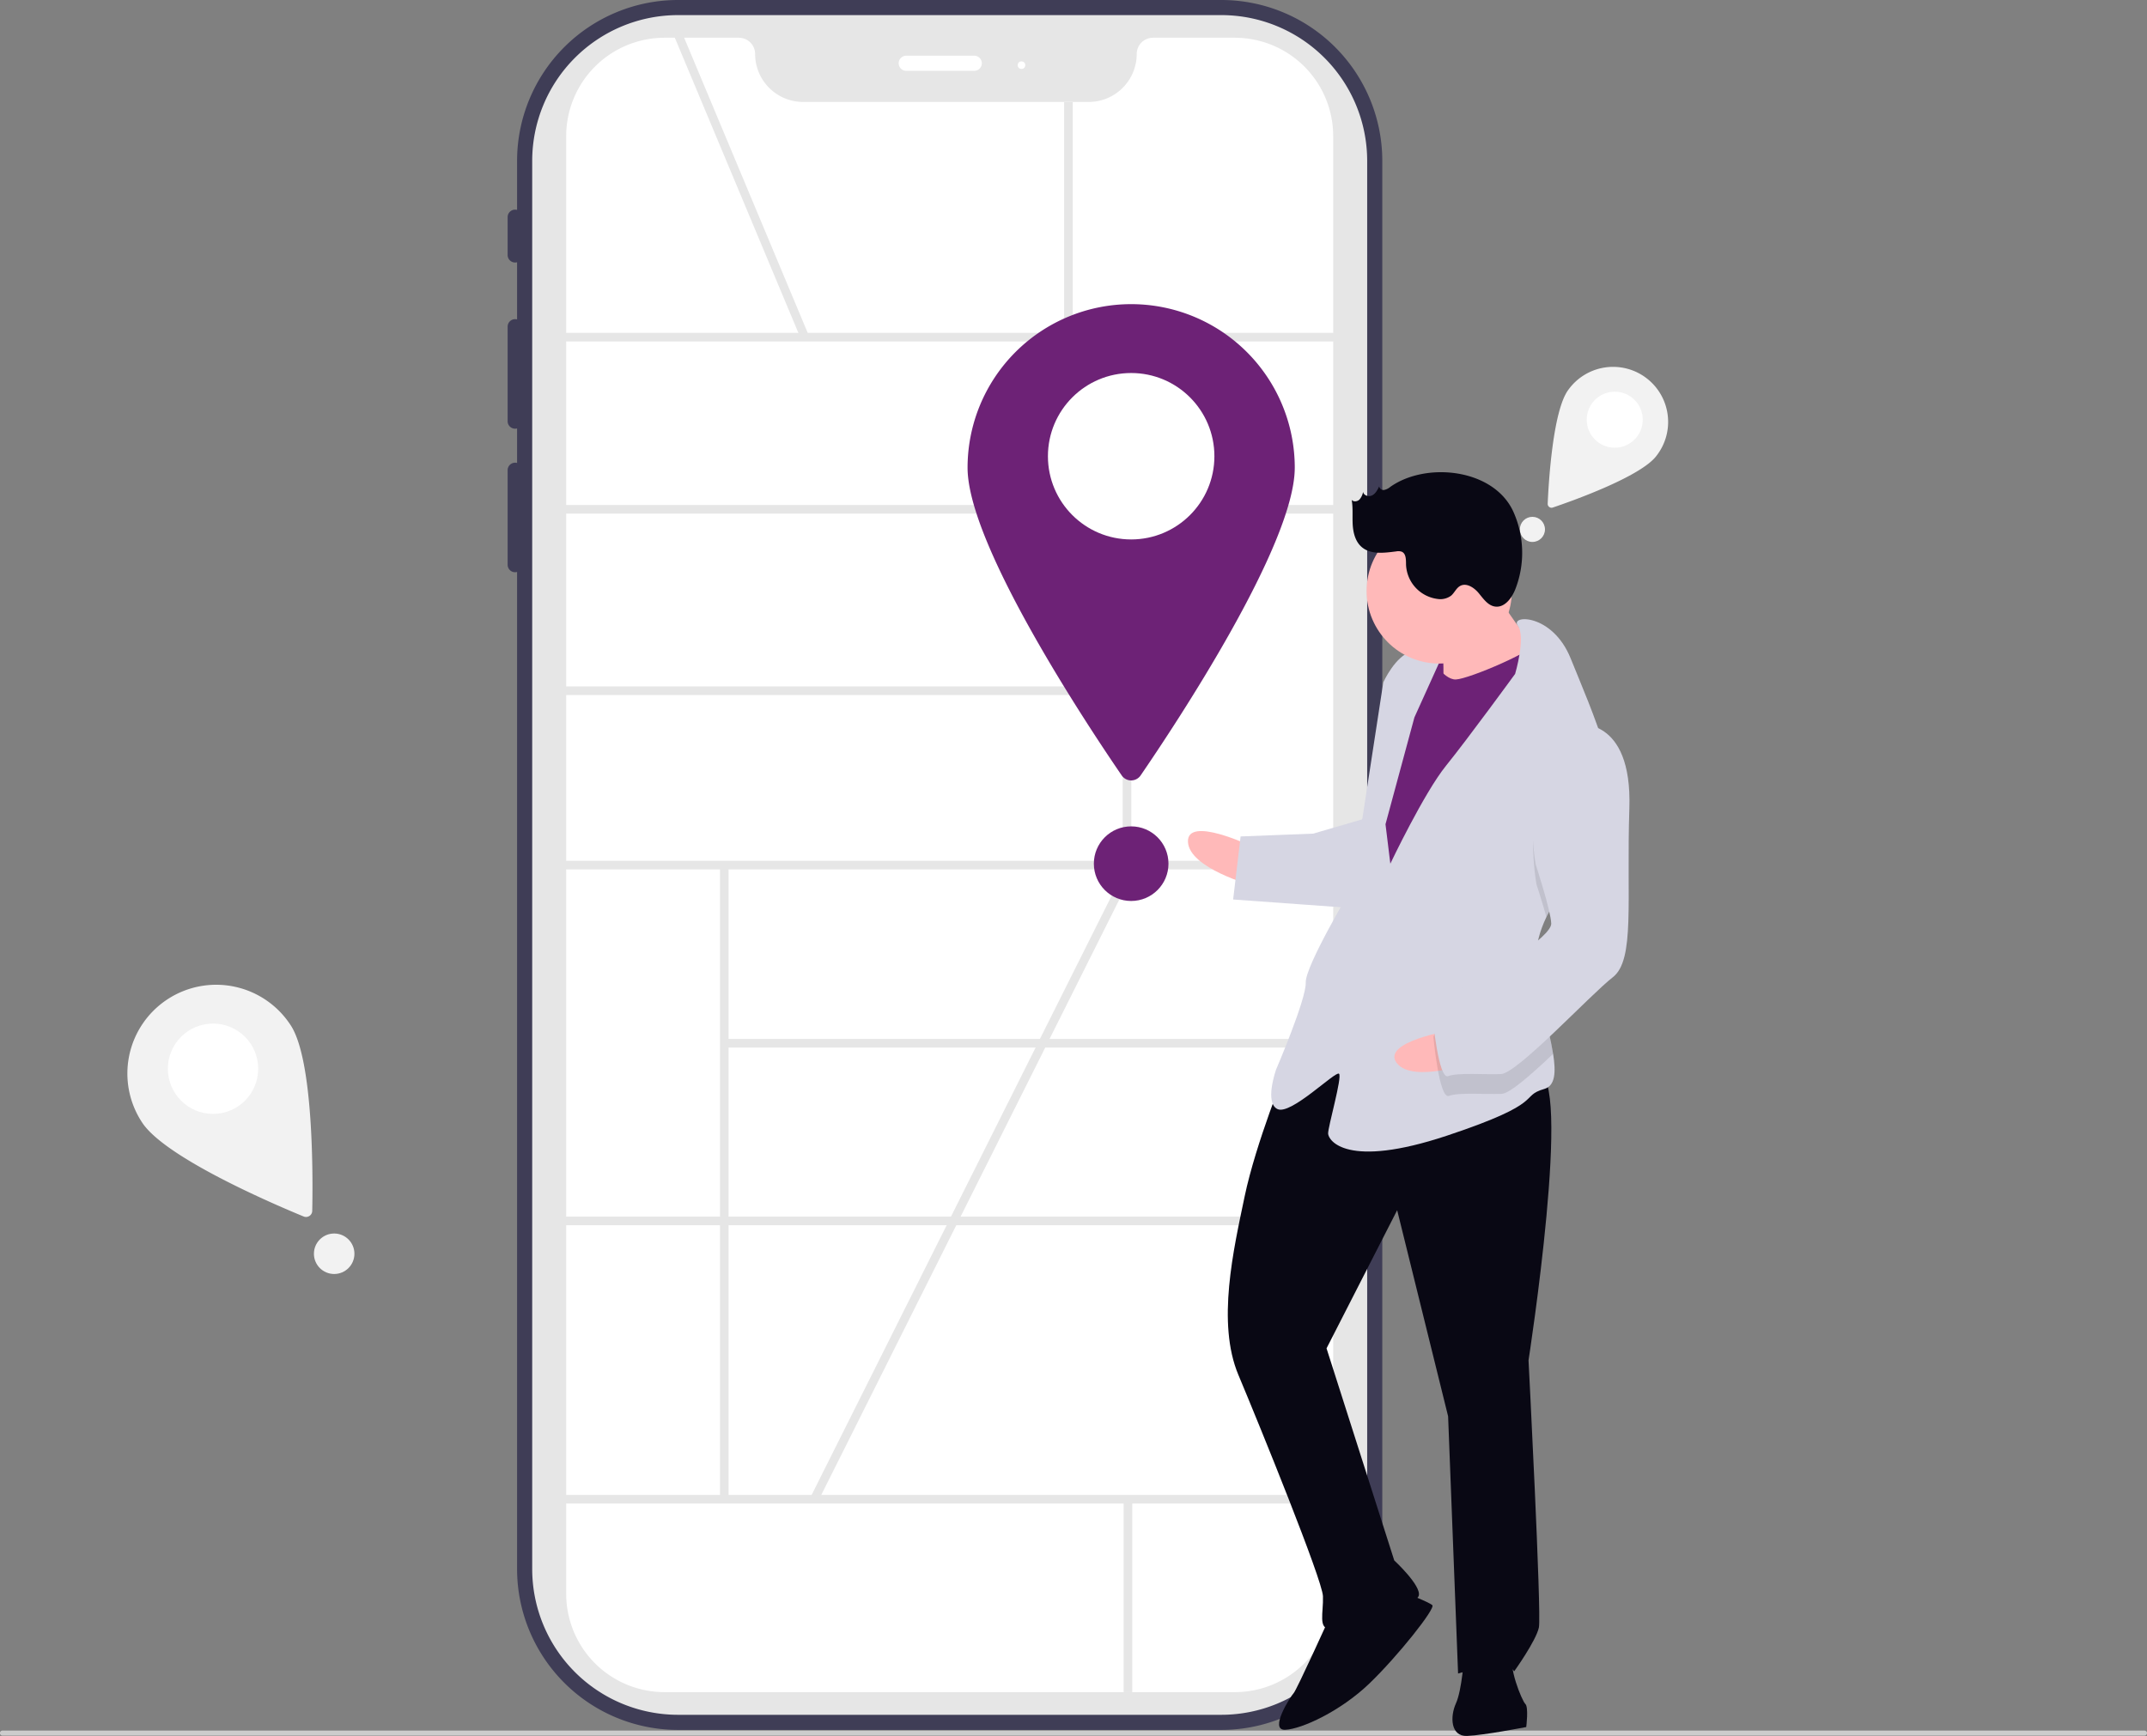
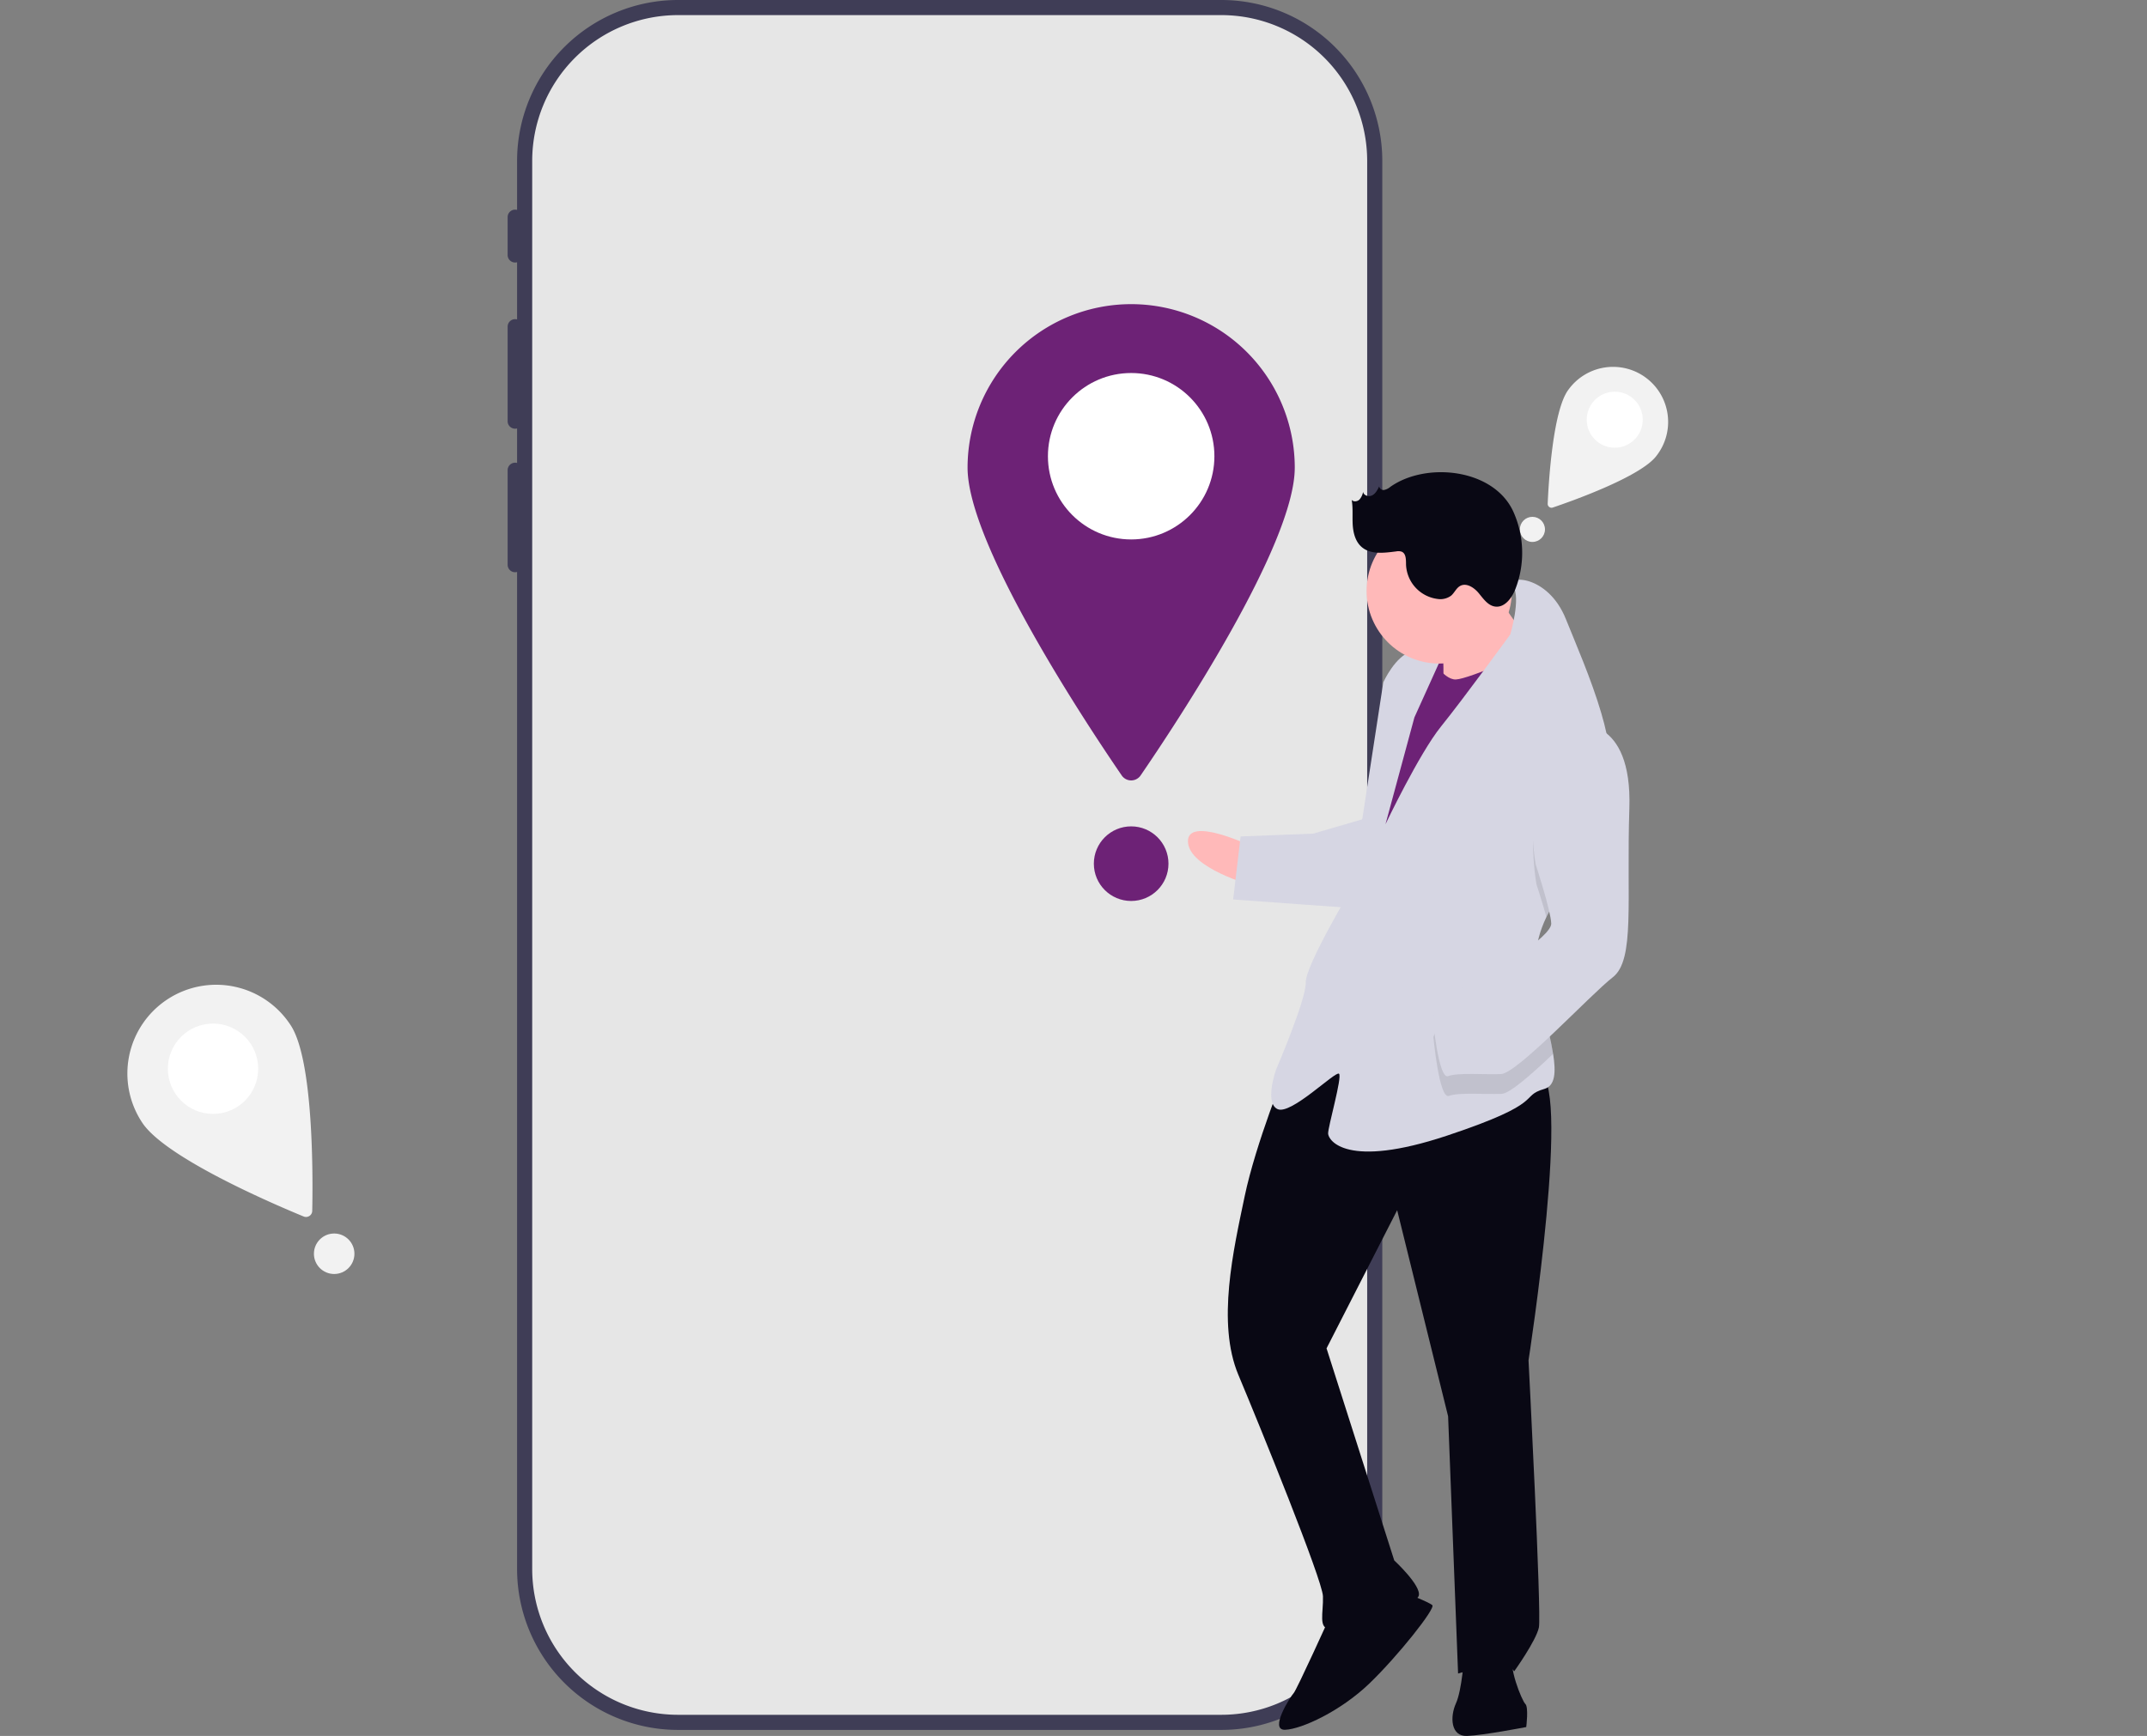
<svg xmlns="http://www.w3.org/2000/svg" width="1033.241" height="835.664" viewBox="0 0 1033.241 835.664" role="img" artist="Katerina Limpitsouni" source="https://undraw.co/">
  <rect x="0" y="0" width="1033.241" height="835.664" fill="#808080" stroke="none" />
  <g id="Group_4" data-name="Group 4" transform="translate(-368 -122)">
    <path id="Path_145-1428" data-name="Path 145" d="M691.776,147.5H430.193a77.484,77.484,0,0,0-77.4,77.4v23.644a3.592,3.592,0,0,0-4.546,3.508v18.182a3.593,3.593,0,0,0,4.546,3.508V301.27a3.592,3.592,0,0,0-4.546,3.508v45.456a3.592,3.592,0,0,0,4.546,3.508v16.621a3.592,3.592,0,0,0-4.546,3.508v45.456a3.592,3.592,0,0,0,4.546,3.508V902.856a77.485,77.485,0,0,0,77.4,77.4H691.776a77.484,77.484,0,0,0,77.4-77.4V224.9a77.484,77.484,0,0,0-77.4-77.4Zm61.033,755.356a61.1,61.1,0,0,1-61.033,61.033H430.193a61.1,61.1,0,0,1-61.033-61.033V224.9a61.1,61.1,0,0,1,61.033-61.033H691.776A61.1,61.1,0,0,1,752.809,224.9Z" transform="translate(264.054 -25.5)" fill="#3f3d56" />
    <path id="Path_146-1429" data-name="Path 146" d="M688.514,970.972H426.931a70.2,70.2,0,0,1-70.124-70.124V222.889a70.2,70.2,0,0,1,70.124-70.124H688.514a70.2,70.2,0,0,1,70.124,70.124V900.848a70.2,70.2,0,0,1-70.124,70.124Z" transform="translate(267.316 -23.492)" fill="#e6e6e6" />
-     <path id="Path_147-1430" data-name="Path 147" d="M690.461,957.051H415.95a47.35,47.35,0,0,1-47.3-47.3v-701.8a47.349,47.349,0,0,1,47.3-47.3h35.8a7.826,7.826,0,0,1,7.817,7.817,23.119,23.119,0,0,0,23.093,23.093H620.115a23.119,23.119,0,0,0,23.093-23.093,7.826,7.826,0,0,1,7.817-7.817h39.436a47.349,47.349,0,0,1,47.3,47.3v701.8A47.349,47.349,0,0,1,690.461,957.051Z" transform="translate(271.833 -20.481)" fill="#fff" />
-     <path id="Path_148-1431" data-name="Path 148" d="M520.859,174.189H488.13a3.636,3.636,0,0,1,0-7.273h32.728a3.636,3.636,0,1,1,0,7.273Z" transform="translate(315.999 -18.097)" fill="#fff" />
-     <circle id="Ellipse_31" data-name="Ellipse 31" cx="1.818" cy="1.818" r="1.818" transform="translate(857.767 151.546)" fill="#fff" />
    <rect id="Rectangle_81" data-name="Rectangle 81" width="387.15" height="4.144" transform="translate(631.283 282.226)" fill="#e6e6e6" />
    <rect id="Rectangle_82" data-name="Rectangle 82" width="387.15" height="4.144" transform="translate(631.283 365.102)" fill="#e6e6e6" />
    <rect id="Rectangle_83" data-name="Rectangle 83" width="387.15" height="4.144" transform="translate(631.283 536.379)" fill="#e6e6e6" />
    <rect id="Rectangle_84" data-name="Rectangle 84" width="387.15" height="4.144" transform="translate(631.283 707.655)" fill="#e6e6e6" />
    <rect id="Rectangle_85" data-name="Rectangle 85" width="387.15" height="4.144" transform="translate(631.283 841.638)" fill="#e6e6e6" />
    <rect id="Rectangle_86" data-name="Rectangle 86" width="4.144" height="254.152" transform="translate(908.296 284.298)" fill="#e6e6e6" />
    <rect id="Rectangle_87" data-name="Rectangle 87" width="4.144" height="305.333" transform="translate(714.485 538.376)" fill="#e6e6e6" />
    <rect id="Rectangle_88" data-name="Rectangle 88" width="293.033" height="4.144" transform="translate(716.557 622.131)" fill="#e6e6e6" />
    <rect id="Rectangle_89" data-name="Rectangle 89" width="4.144" height="92.86" transform="translate(908.742 843.709)" fill="#e6e6e6" />
    <rect id="Rectangle_90" data-name="Rectangle 90" width="269.881" height="4.144" transform="translate(639.797 452.437)" fill="#e6e6e6" />
    <rect id="Rectangle_91" data-name="Rectangle 91" width="4.144" height="158.198" transform="translate(692.337 139.163) rotate(-22.709)" fill="#e6e6e6" />
    <rect id="Rectangle_92" data-name="Rectangle 92" width="4.144" height="113.206" transform="translate(880.106 171.092)" fill="#e6e6e6" />
    <path id="Path_149-1432" data-name="Path 149" d="M665.954,332.232c0,37.129-57.4,123.645-74.18,148.136a5.514,5.514,0,0,1-9.1,0c-16.776-24.491-74.18-111.007-74.18-148.136a78.732,78.732,0,0,1,157.464,0Z" transform="translate(325.147 14.914)" fill="#6D2276" />
    <circle id="Ellipse_32" data-name="Ellipse 32" cx="40.057" cy="40.057" r="40.057" transform="translate(872.313 301.564)" fill="#fff" />
    <rect id="Rectangle_93" data-name="Rectangle 93" width="338.937" height="4.144" transform="translate(758.048 842.733) rotate(-63.412)" fill="#e6e6e6" />
-     <path id="Path_161-1433" data-name="Path 161" d="M1208.241,751.71a1.216,1.216,0,0,1-1.216,1.21H176.216a1.21,1.21,0,1,1,0-2.419h1030.81A1.216,1.216,0,0,1,1208.241,751.71Z" transform="translate(193 204.573)" fill="#ccc" />
    <circle id="Ellipse_34" data-name="Ellipse 34" cx="17.956" cy="17.956" r="17.956" transform="translate(894.413 519.803)" fill="#6D2276" />
    <path id="Path_162-1434" data-name="Path 162" d="M762.957,318.065c-7.5,9.995-40.427,21.689-49.889,24.893a1.856,1.856,0,0,1-2.451-1.839c.431-9.981,2.453-44.865,9.952-54.859a26.5,26.5,0,1,1,42.387,31.8Z" transform="translate(402.21 23.364)" fill="#f2f2f2" />
    <circle id="Ellipse_35" data-name="Ellipse 35" cx="13.481" cy="13.481" r="13.481" transform="translate(1131.609 310.559)" fill="#fff" />
    <circle id="Ellipse_36" data-name="Ellipse 36" cx="6.043" cy="6.043" r="6.043" transform="translate(1099.43 370.794)" fill="#f2f2f2" />
    <path id="Path_163-1435" data-name="Path 163" d="M294.341,510.177c11.035,16.86,10.683,73.207,10.344,89.314a2.992,2.992,0,0,1-4.134,2.706c-14.9-6.135-66.677-28.359-77.713-45.219a42.728,42.728,0,1,1,71.5-46.8Z" transform="translate(213.577 105.404)" fill="#f2f2f2" />
    <circle id="Ellipse_37" data-name="Ellipse 37" cx="21.739" cy="21.739" r="21.739" transform="translate(448.785 614.733)" fill="#fff" />
    <circle id="Ellipse_38" data-name="Ellipse 38" cx="9.745" cy="9.745" r="9.745" transform="translate(519.075 715.792)" fill="#f2f2f2" />
    <g id="Group_3" data-name="Group 3" transform="translate(-6238.313 -1091.52)">
      <rect id="Rectangle_80" data-name="Rectangle 80" width="22.242" height="28.597" transform="translate(7286.338 1521.533) rotate(-2.221)" fill="#6D2276" />
      <path id="Path_129-1436" data-name="Path 129" d="M591.71,375.659s-30.779-14.706-30.286-2.005,31.025,21.056,31.025,21.056Z" transform="translate(6616.593 1245.092)" fill="#ffb9b9" />
      <path id="Path_130-1437" data-name="Path 130" d="M608.6,483.119s-14.521,35.542-19.886,61.189-13.536,60.942-3.026,85.974,40.392,98.6,40.7,106.537-2.559,16,3.791,15.752,40.907-11.126,42.31-15.95-11.79-17.032-11.79-17.032L628.117,617.506,662.107,551l24.516,99.215,4.8,123.828s23.567-7.274,26.988-1.047c0,0,10.559-14.719,11.9-21.131s-4.987-128.591-4.987-128.591,21.632-139.163,4.169-138.486S643.633,443.6,608.6,483.119Z" transform="translate(6616.593 1245.092)" fill="#090814" />
      <path id="Path_131-1438" data-name="Path 131" d="M629.929,746.221s-16.109,35.6-17.635,37.252-12.023,17.956-4.085,17.648,26.68-8.984,40.476-22.239,31.984-36.219,30.335-37.745-12.947-5.858-12.947-5.858Z" transform="translate(6616.593 1245.092)" fill="#090814" />
      <path id="Path_132-1439" data-name="Path 132" d="M694.292,765.984s-.972,15.937-3.9,22.41-2.559,16,5.378,15.691,28.453-4.283,28.453-4.283,1.218-9.587-.431-11.113-8.676-18.743-5.686-23.628S694.292,765.984,694.292,765.984Z" transform="translate(6616.593 1245.092)" fill="#090814" />
      <path id="Path_133-1440" data-name="Path 133" d="M706.036,248.8s16.922,26.373,23.518,32.477-11.962,19.543-11.962,19.543l-33.215,4.468s.418-30.225-1.293-33.338S706.036,248.8,706.036,248.8Z" transform="translate(6616.593 1245.092)" fill="#ffb9b9" />
      <path id="Path_134-1441" data-name="Path 134" d="M677.165,283.309s6.843,12.454,13.193,12.208,39.2-14.239,40.6-19.064,10.88,34.557,10.88,34.557L661.465,452.45,641.86,438.9l9.5-83.045,7.8-44.821Z" transform="translate(6616.593 1245.092)" fill="#6D2276" />
-       <path id="Path_135-1442" data-name="Path 135" d="M733.921,409.892c-3.206,6.707-5.208,13.7-4.931,20.86.012.318.025.635.053.952.761,14.693,6.173,31.686,8.115,44.044,1.409,8.865,1.008,15.336-4.18,16.856-12.577,3.668,1.834,6.289-46.826,22.485s-57.152,2.216-57.275-.959,6.891-27.3,5.242-28.822-23.074,19.974-29.548,17.045-.739-19.051-.739-19.051,14.583-33.954,14.275-41.892S640.2,396.037,640.2,396.037l15.234-99.167s5.858-12.947,13.734-14.842,14.411,2.621,14.411,2.621L670.4,313.78,656.492,365.2l2.326,18.989s16.17-34.016,26.791-47.147,33.264-44.218,33.264-44.218,5.286-17.837,1.3-23.168c-3.991-5.346,16.647-6.147,25.446,15.771,4.664,11.616,12.236,28.939,16.979,45.068,4.227,14.289,6.223,27.646,2.036,35.281C758.229,377.437,742.129,392.768,733.921,409.892Z" transform="translate(6616.593 1245.092)" fill="#d6d6e3" />
+       <path id="Path_135-1442" data-name="Path 135" d="M733.921,409.892c-3.206,6.707-5.208,13.7-4.931,20.86.012.318.025.635.053.952.761,14.693,6.173,31.686,8.115,44.044,1.409,8.865,1.008,15.336-4.18,16.856-12.577,3.668,1.834,6.289-46.826,22.485s-57.152,2.216-57.275-.959,6.891-27.3,5.242-28.822-23.074,19.974-29.548,17.045-.739-19.051-.739-19.051,14.583-33.954,14.275-41.892S640.2,396.037,640.2,396.037l15.234-99.167s5.858-12.947,13.734-14.842,14.411,2.621,14.411,2.621L670.4,313.78,656.492,365.2s16.17-34.016,26.791-47.147,33.264-44.218,33.264-44.218,5.286-17.837,1.3-23.168c-3.991-5.346,16.647-6.147,25.446,15.771,4.664,11.616,12.236,28.939,16.979,45.068,4.227,14.289,6.223,27.646,2.036,35.281C758.229,377.437,742.129,392.768,733.921,409.892Z" transform="translate(6616.593 1245.092)" fill="#d6d6e3" />
      <path id="Path_136-1443" data-name="Path 136" d="M764.629,365.773c-6.4,11.664-22.5,27-30.708,44.119-2.144-7.723-4.759-15.715-4.759-15.715s-10.031-53.669,19.64-67.539a19.858,19.858,0,0,1,13.791,3.853C766.82,344.781,768.817,358.138,764.629,365.773Z" transform="translate(6616.593 1245.092)" opacity="0.1" />
      <path id="Path_137-1444" data-name="Path 137" d="M646.843,362.391l-25.154,7.335-34.926,1.354-3.593,30.348,57.4,4.134S654.9,365.258,646.843,362.391Z" transform="translate(6616.593 1245.092)" fill="#d6d6e3" />
-       <path id="Path_138-1445" data-name="Path 138" d="M687.861,464.431s-33.652,5.583-25.971,15.71,37.492-.52,37.492-.52Z" transform="translate(6616.593 1245.092)" fill="#ffb9b9" />
      <path id="Path_139-1446" data-name="Path 139" d="M729.044,431.7c.761,14.693,6.173,31.686,8.115,44.044-10.72,10.146-20.914,19.1-24.756,19.244-7.938.308-20.7-.787-25.4.985s-7.458-28.33-7.458-28.33,2.806-9.648,15.321-14.9C703.313,449.19,719.506,439.547,729.044,431.7Z" transform="translate(6616.593 1245.092)" opacity="0.1" />
      <path id="Path_140-1447" data-name="Path 140" d="M748.433,317.113s26.865-4.222,25.414,40.353,2.832,73.027-7.973,81.4-45.9,46.3-53.84,46.606-20.7-.787-25.4.985-7.458-28.33-7.458-28.33,2.806-9.648,15.321-14.9,42-23.888,41.756-30.238-7.458-28.33-7.458-28.33S718.762,330.984,748.433,317.113Z" transform="translate(6616.593 1245.092)" fill="#d6d6e3" />
      <circle id="Ellipse_29" data-name="Ellipse 29" cx="34.952" cy="34.952" r="34.952" transform="translate(7263.986 1463.039)" fill="#ffb9b9" />
      <path id="Path_141-1448" data-name="Path 141" d="M658.811,202.8a6.749,6.749,0,0,1-2.939,1.475,2.1,2.1,0,0,1-2.43-1.683c-.8,1.658-1.7,3.426-3.335,4.277s-4.157.137-4.393-1.689a7.706,7.706,0,0,1-1.774,3.744c-1.013.966-2.85,1.21-3.734.125.715,3.907.274,7.926.5,11.892s1.282,8.17,4.278,10.778c4.37,3.8,10.941,2.865,16.689,2.144a5.065,5.065,0,0,1,2.615.143c2.152.917,2.055,3.913,2.084,6.252a17.373,17.373,0,0,0,15.212,16.5,8.708,8.708,0,0,0,6.472-1.58c1.632-1.383,2.466-3.638,4.336-4.677,3.042-1.69,6.732.775,8.956,3.452s4.416,5.969,7.862,6.459c4.557.648,8.028-4,9.73-8.272a48.223,48.223,0,0,0-.958-37.47C708.467,193.929,675.964,190.648,658.811,202.8Z" transform="translate(6616.593 1245.092)" fill="#090814" />
    </g>
  </g>
</svg>